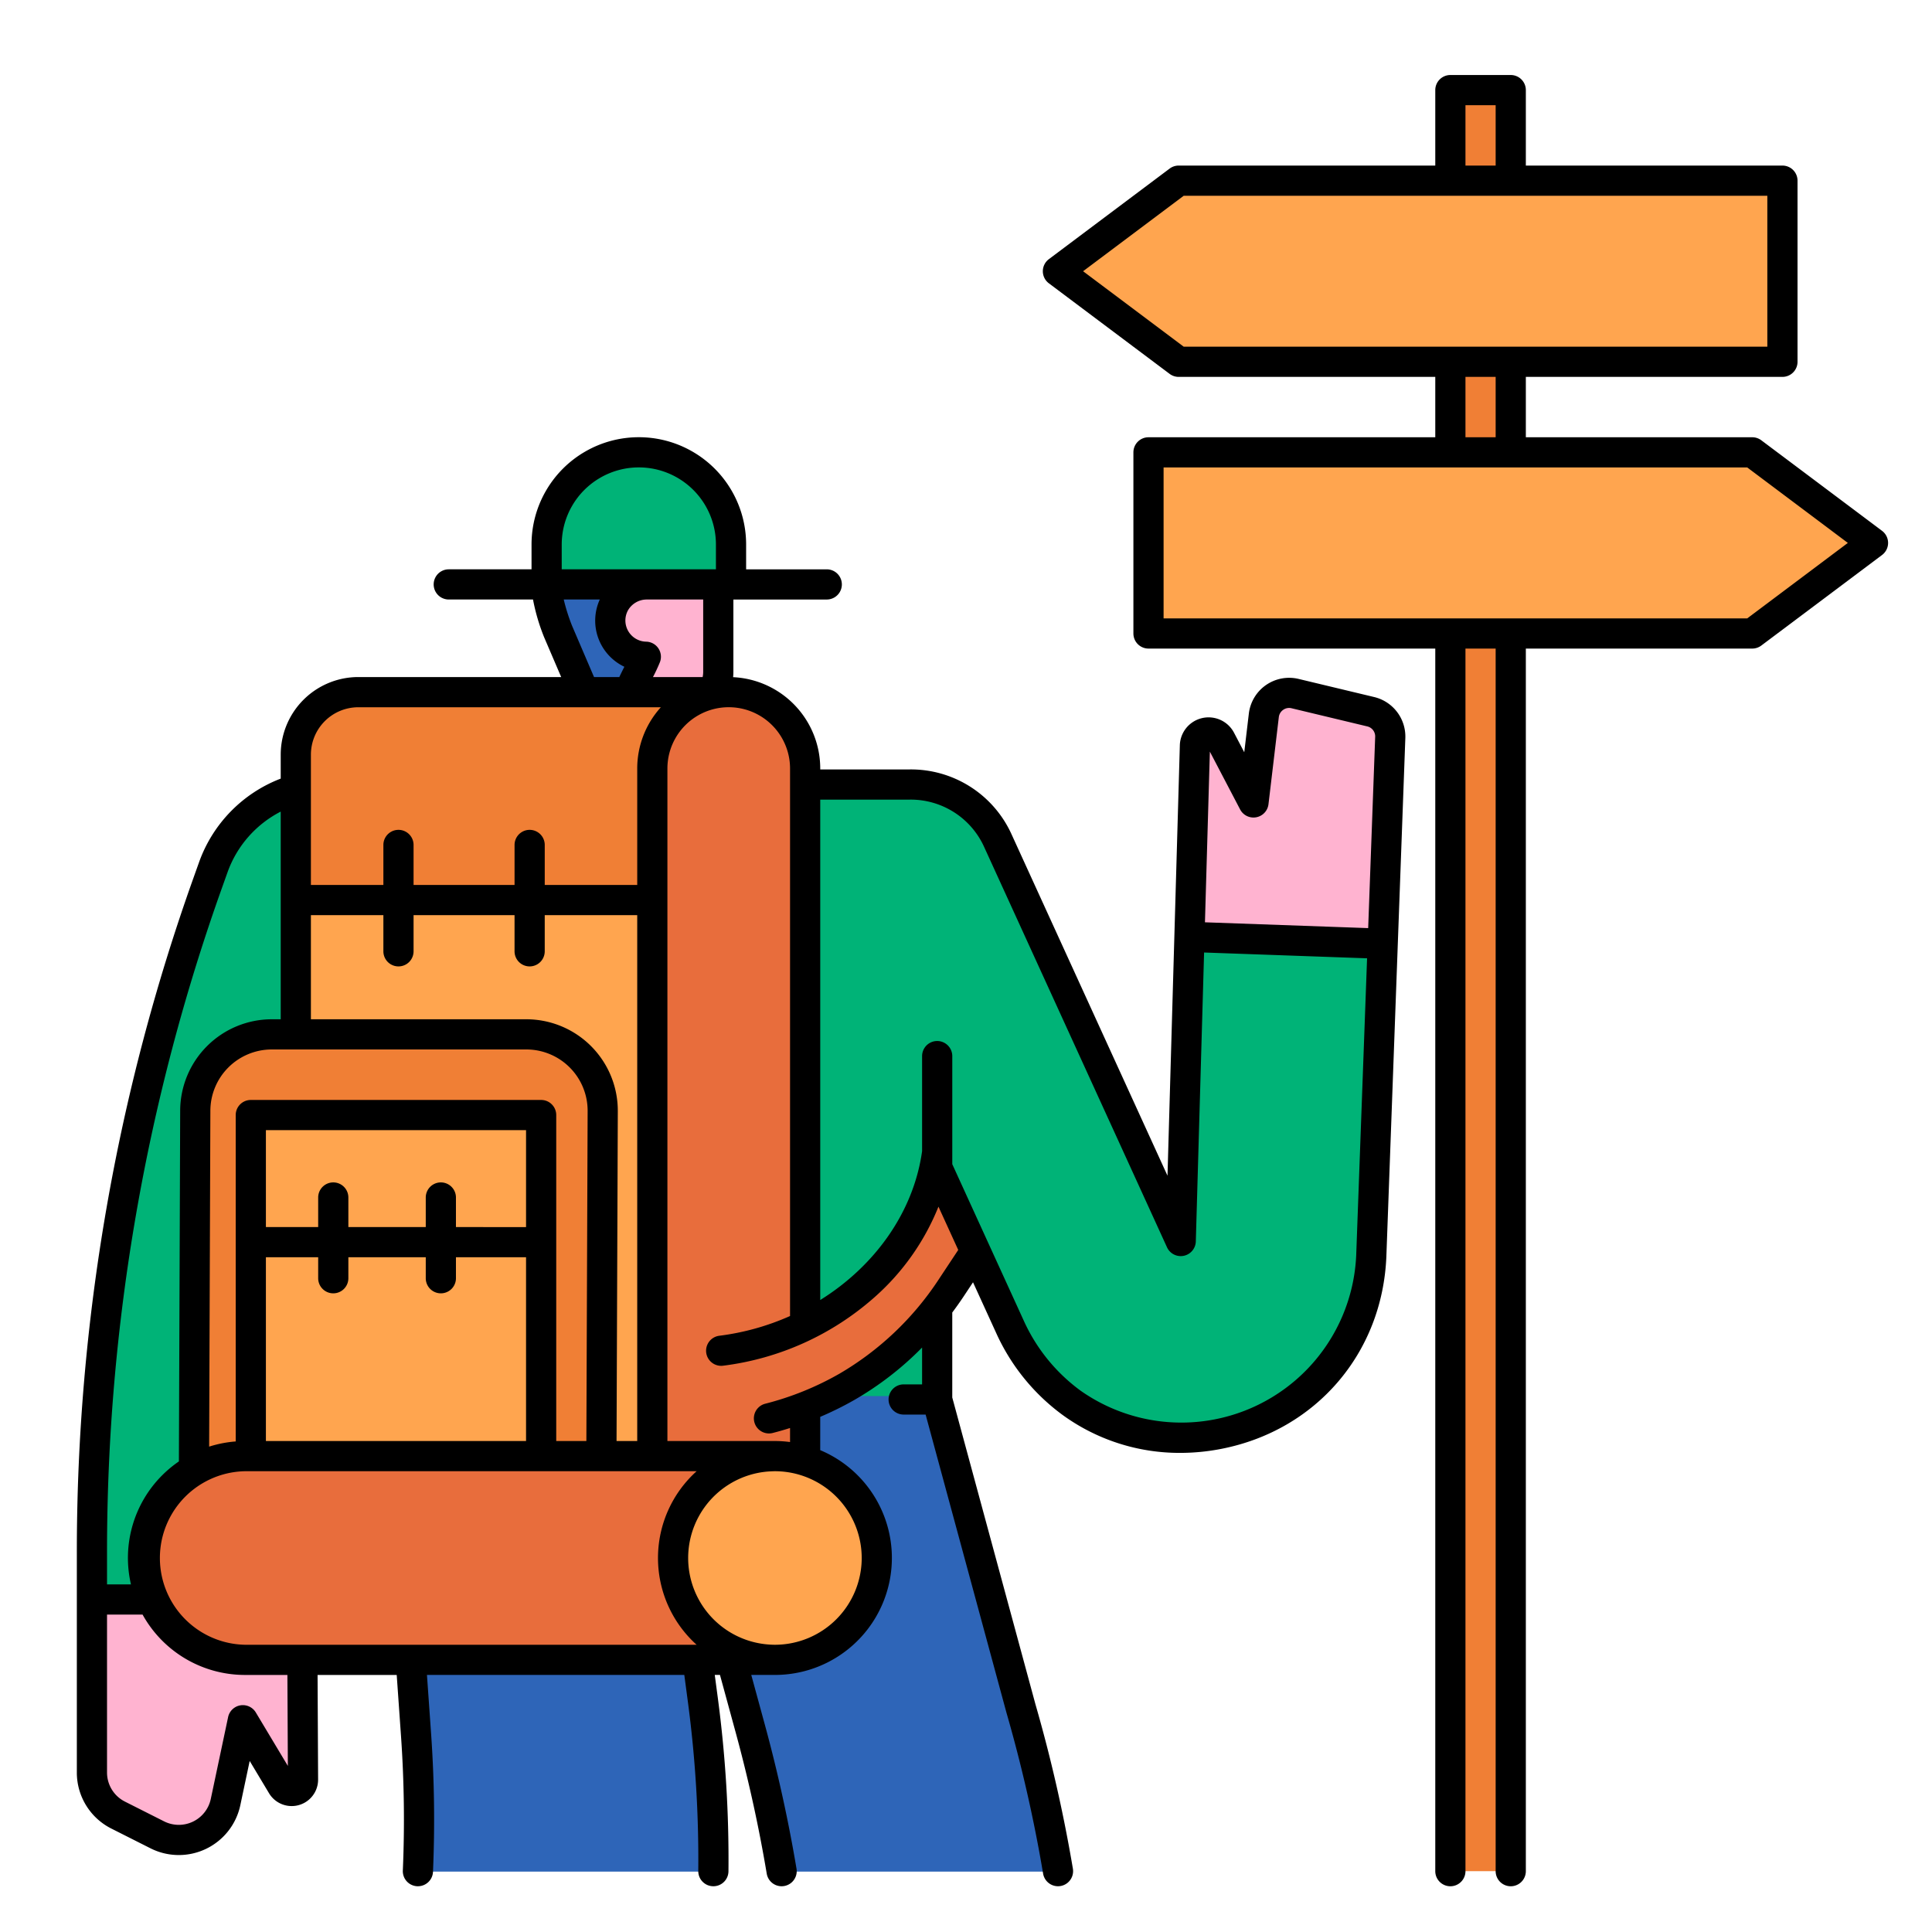
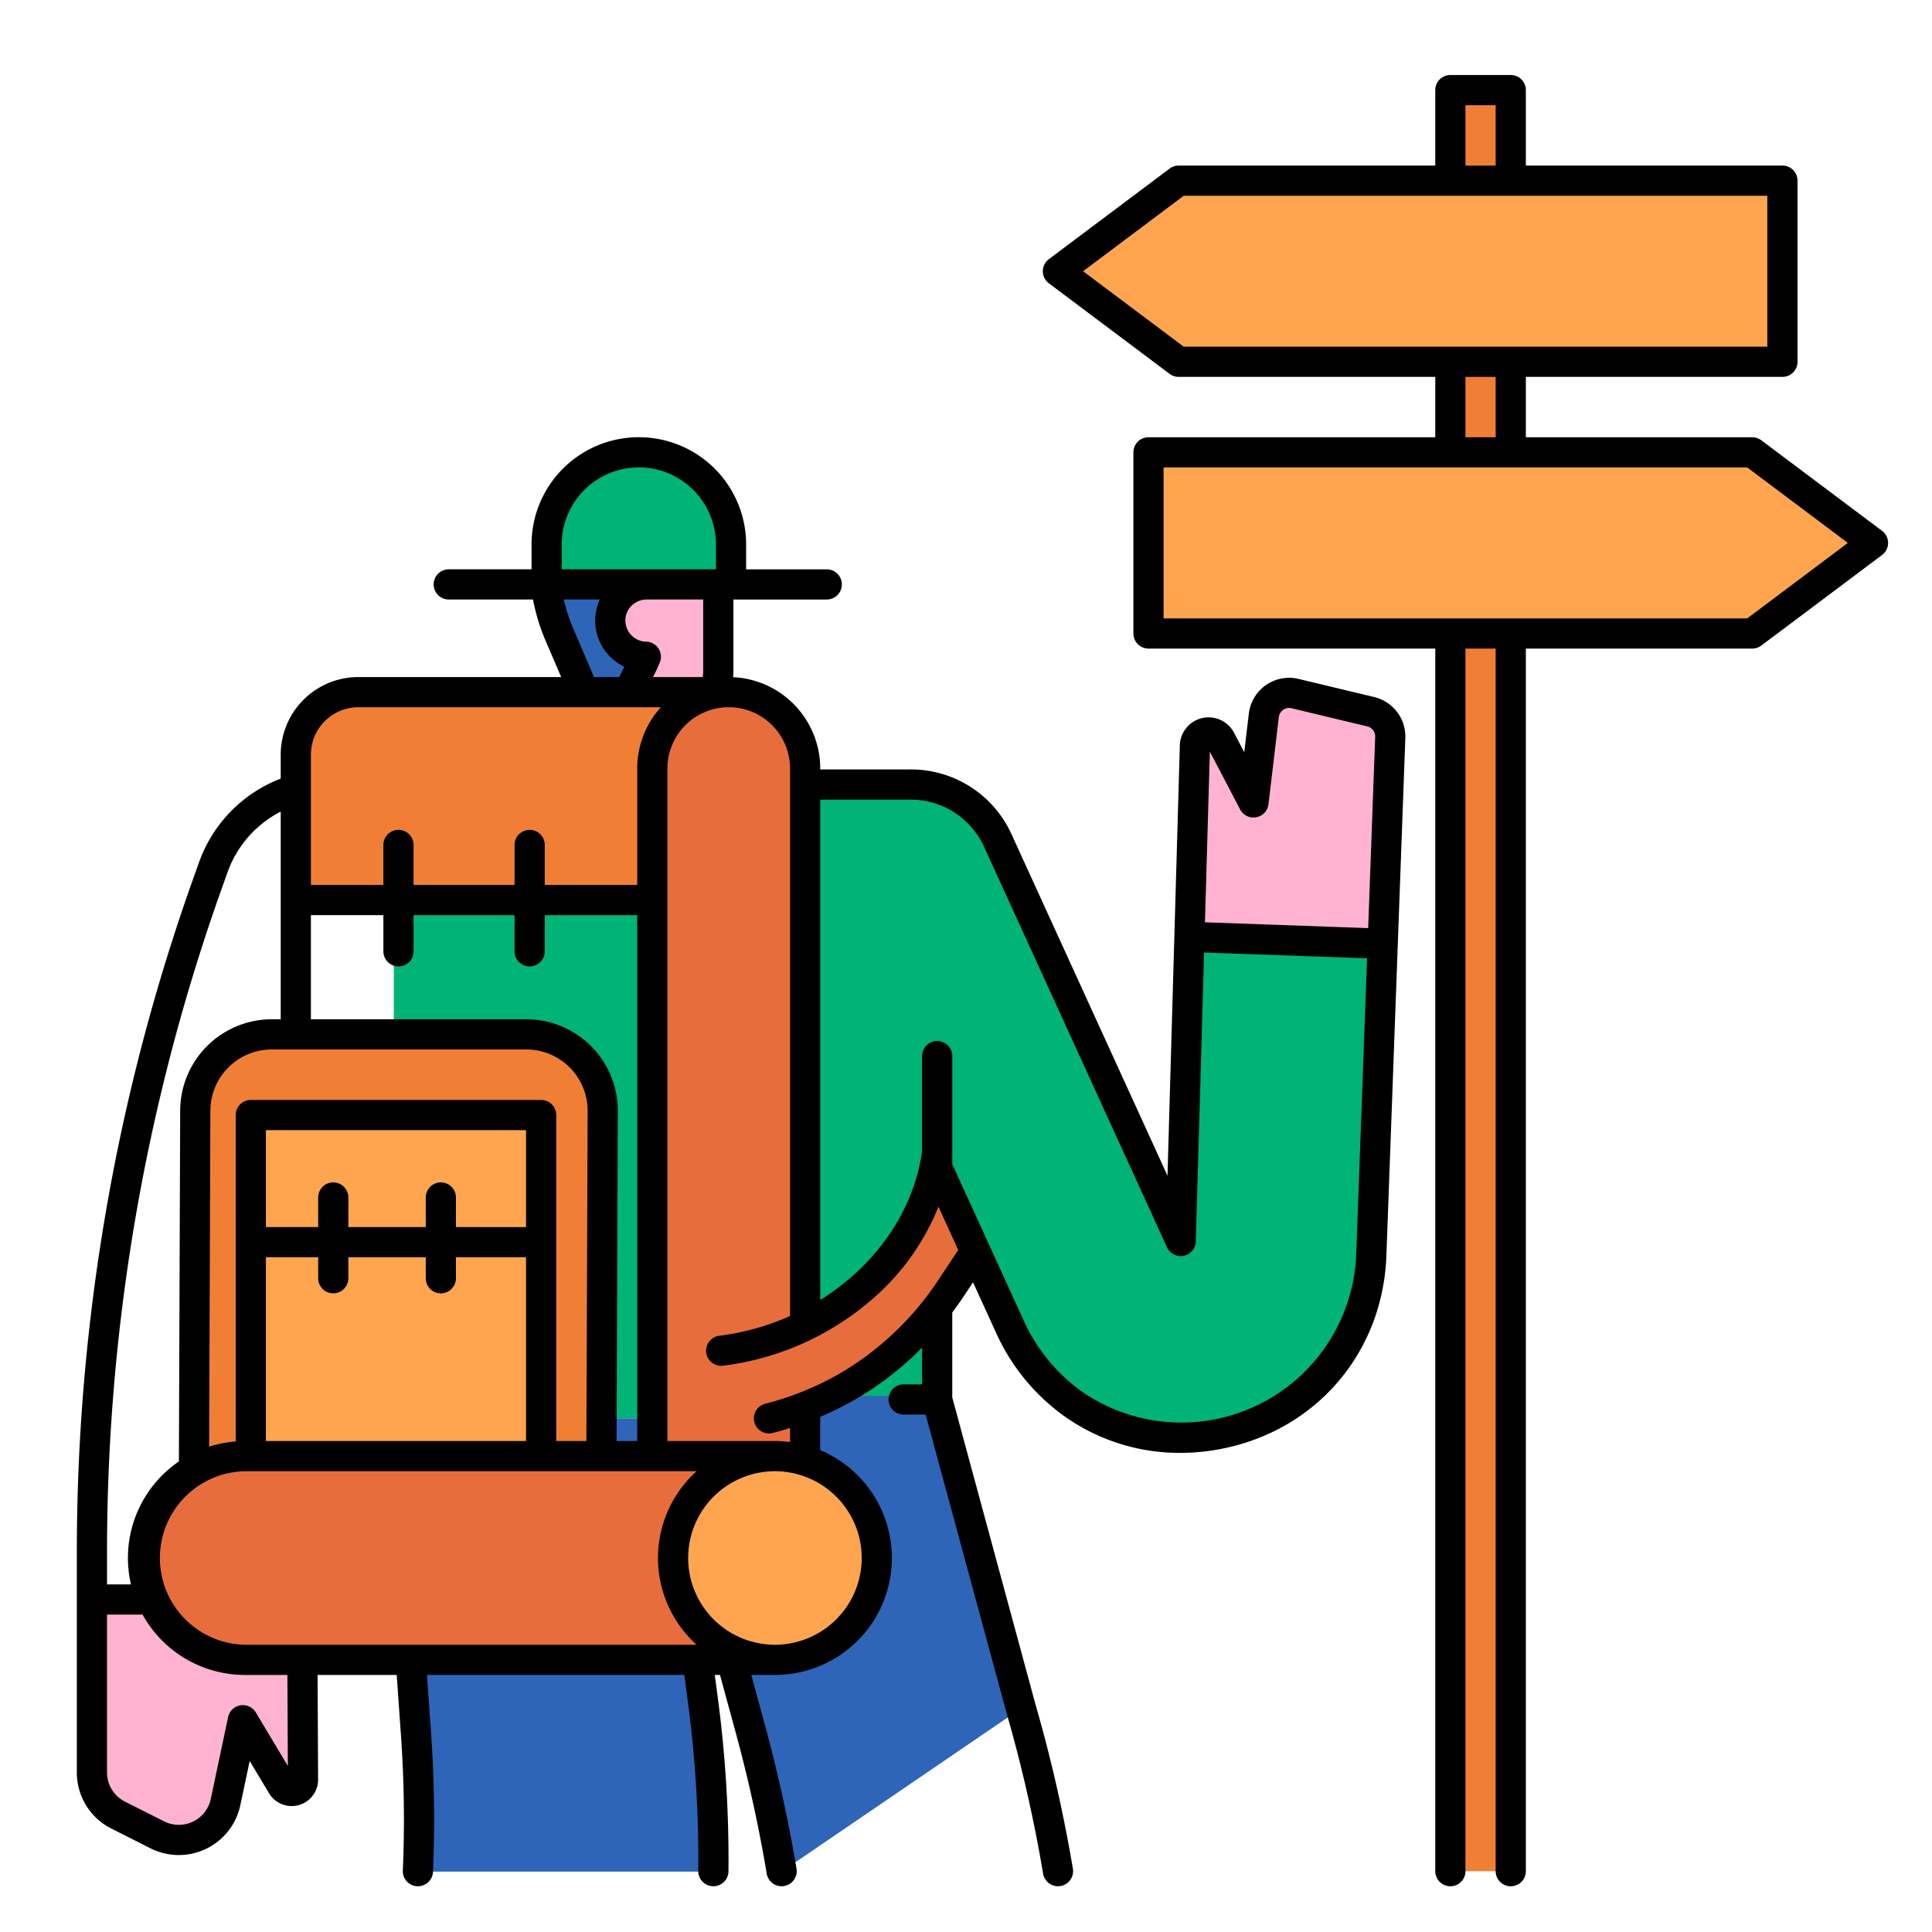
<svg xmlns="http://www.w3.org/2000/svg" height="512" viewBox="0 0 512 512" width="512">
  <g id="filled_outline" data-name="filled outline">
    <path d="m104.363 207.879h135.887a8.114 8.114 0 0 1 8.114 8.114v159.886a0 0 0 0 1 0 0h-144a0 0 0 0 1 0 0v-168a0 0 0 0 1 -.001 0z" fill="#00b377" />
    <path d="m80.3 471.6a3 3 0 0 1 -5.58 1.56l-10.36-17.28-4.59 21.69a12.663 12.663 0 0 1 -18.09 8.68l-10.37-5.23a12.679 12.679 0 0 1 -6.95-11.3v-45.84h55.7z" fill="#ffb3d0" />
-     <path d="m119.543 207.879-12.45 37.39a528.767 528.767 0 0 0 -27.08 169.81l.05 8.8h-55.7v-12.4a528.743 528.743 0 0 1 30.81-177.86l1.37-3.84a33 33 0 0 1 31.08-21.9z" fill="#00b377" />
    <path d="m160.424 182.058h20.246v35.431h-20.246z" fill="#ffb3d0" />
    <path d="m160.424 143.583h29.933a0 0 0 0 1 0 0v35.494a11.165 11.165 0 0 1 -11.165 11.165 18.767 18.767 0 0 1 -18.767-18.767v-27.892a0 0 0 0 1 0 0z" fill="#ffb3d0" />
    <path d="m193.6 377.8-2.481-19.846a63.161 63.161 0 0 0 55.24-62.575v-55.5h20v55.5a83.192 83.192 0 0 1 -72.759 82.421z" fill="#e86d3c" />
    <path d="m175.716 132.179-5.1-.028a23.445 23.445 0 0 0 -23.576 23.449 23.44 23.44 0 0 0 3.091 11.636l9.211 16.113a12.549 12.549 0 0 0 12.55-12.549v-7.234l10.517-6.054a13.564 13.564 0 0 0 6.8-11.756v-.008a13.565 13.565 0 0 0 -13.493-13.569z" fill="#2e65b8" />
    <path d="m363.263 188.619a6.735 6.735 0 0 1 5.17 6.81l-2 54.68-51.22-1.83 1.45-50.66a3.619 3.619 0 0 1 6.82-1.58l8.7 16.62 2.74-23.08a6.753 6.753 0 0 1 8.27-5.77z" fill="#ffb3d0" />
    <path d="m366.433 250.109-3.03 82.74a50.385 50.385 0 0 1 -79.4 38.93 50.706 50.706 0 0 1 -16.34-20.13l-49.3-107.92a25.308 25.308 0 0 1 46.037-21.029l48.5 106.18 2.31-80.6z" fill="#00b377" />
    <path d="m110.75 496a319.866 319.866 0 0 0 -.487-36.221l-5.9-83.9h72l9.93 74.82a319.408 319.408 0 0 1 2.758 45.3z" fill="#2e65b8" />
-     <path d="m207.156 496a386.528 386.528 0 0 0 -8.353-37.991l-22.44-88.13 71.637.121 22.563 82.759a385.947 385.947 0 0 1 9.837 43.241z" fill="#2e65b8" />
+     <path d="m207.156 496a386.528 386.528 0 0 0 -8.353-37.991l-22.44-88.13 71.637.121 22.563 82.759z" fill="#2e65b8" />
    <path d="m384.363 23.879h16v472h-16z" fill="#f07f35" />
    <path d="m472.363 95.879h-160l-32-24 32-24h160z" fill="#ffa54f" />
    <path d="m304.363 167.879h160l32-24-32-24h-160z" fill="#ffa54f" />
    <path d="m169.3 118.748a26.644 26.644 0 0 0 -26.583 25.4v8.2h53.166v-8.2a26.645 26.645 0 0 0 -26.583-25.4z" fill="#00b377" />
-     <path d="m193.123 238.529v147.36h-114.73v-147.36h113.97z" fill="#ffa54f" />
    <path d="m193.123 183.429v55.1h-114.73v-38.55a16.553 16.553 0 0 1 16.56-16.55z" fill="#f07f35" />
    <path d="m159.379 385.889h-107.979l.351-91.6a20.245 20.245 0 0 1 20.249-20.17h67.487a20.246 20.246 0 0 1 20.246 20.324z" fill="#f07f35" />
    <path d="m74.467 295.5h60.941a8 8 0 0 1 8 8v82.393a0 0 0 0 1 0 0h-76.941a0 0 0 0 1 0 0v-82.393a8 8 0 0 1 8-8z" fill="#ffa54f" />
    <path d="m193.122 183.427a20.246 20.246 0 0 1 20.246 20.246v182.216a0 0 0 0 1 0 0h-40.492a0 0 0 0 1 0 0v-182.216a20.246 20.246 0 0 1 20.246-20.246z" fill="#e86d3c" />
    <path d="m66.995 385.889h133.368a0 0 0 0 1 0 0v53.99a0 0 0 0 1 0 0h-133.368a26.995 26.995 0 0 1 -26.995-26.995 26.995 26.995 0 0 1 26.995-26.995z" fill="#e86d3c" />
    <circle cx="205.358" cy="412.884" fill="#ffa54f" r="26.995" />
    <circle cx="172.172" cy="164.06" fill="#ffb3d0" r="9.601" />
    <path d="m364.2 184.729-20.069-4.81a10.755 10.755 0 0 0 -13.175 9.188l-1.216 10.249-2.707-5.171a7.62 7.62 0 0 0 -14.363 3.32l-3.27 114.071-41.357-90.541a29.278 29.278 0 0 0 -27.1-17.126h-23.57v-.24a24.245 24.245 0 0 0 -23.091-24.212c.043-.461.072-.924.072-1.388v-19.19h24.746a4 4 0 0 0 0-8h-21.37v-6.579a28.434 28.434 0 1 0 -56.868 0v6.576h-21.934a4 4 0 0 0 0 8h22.326a52.752 52.752 0 0 0 2.889 9.86q.027.072.057.141l4.521 10.549h-53.768a20.578 20.578 0 0 0 -20.56 20.55v6.364a37.064 37.064 0 0 0 -21.617 22.092l-1.37 3.838a531.3 531.3 0 0 0 -31.043 179.209v58.24a16.6 16.6 0 0 0 9.149 14.871l10.369 5.23a16.663 16.663 0 0 0 23.806-11.42l2.482-11.728 5.123 8.547a7 7 0 0 0 13.008-3.641l-.139-27.7h20.971l1.138 16.181a316.853 316.853 0 0 1 .485 35.647 4 4 0 0 0 3.825 4.168h.175a4 4 0 0 0 3.993-3.828 324.888 324.888 0 0 0 -.5-36.552l-1.1-15.62h68.2l.977 7.347a316.514 316.514 0 0 1 2.724 44.613 4 4 0 0 0 3.961 4.04h.04a4 4 0 0 0 4-3.96 324.638 324.638 0 0 0 -2.794-45.747l-.837-6.293h1.381l4.146 15.184c3.36 12.3 6.135 24.91 8.246 37.479a4 4 0 0 0 7.89-1.326c-2.156-12.831-4.989-25.7-8.419-38.261l-3.57-13.076h6.276a30.995 30.995 0 0 0 12-59.57v-8.824a86.369 86.369 0 0 0 9.048-4.48 83.926 83.926 0 0 0 17.946-13.889v9.766h-4.882a4 4 0 0 0 0 8h5.819l21.418 78.99a383.629 383.629 0 0 1 9.719 42.674 4 4 0 0 0 7.889-1.328 391.35 391.35 0 0 0 -9.905-43.5l-22.061-81.367v-22.517q1.623-2.162 3.128-4.43l2.371-3.58 6.163 13.492a55 55 0 0 0 17.635 21.71 52.727 52.727 0 0 0 31.1 10.009 56.881 56.881 0 0 0 10.958-1.076c25.085-4.922 42.638-25.393 43.685-50.954l5.029-137.417a10.774 10.774 0 0 0 -8.229-10.854zm-215.338-40.429a20.434 20.434 0 1 1 40.868 0v6.576h-40.868zm25.592 27.485a4 4 0 0 0 -3.224-1.738 5.615 5.615 0 0 1 -4.832-8.262 5.749 5.749 0 0 1 5.019-2.909h14.937v19.19a7.137 7.137 0 0 1 -.145 1.36h-13.162a43.986 43.986 0 0 0 1.863-4.006 4 4 0 0 0 -.456-3.632zm-8.99 4.914c-.5.985-.962 1.916-1.339 2.727h-6.7l-5.841-13.63a50.237 50.237 0 0 1 -2.188-6.92h9.554a13.522 13.522 0 0 0 6.514 17.823zm-83.071 23.28a12.57 12.57 0 0 1 12.56-12.55h80.184a24.14 24.14 0 0 0 -6.264 16.24v30.857h-24.51v-10.606a4 4 0 0 0 -8 0v10.606h-26.763v-10.606a4 4 0 0 0 -8 0v10.606h-19.207zm0 42.547h19.207v9.582a4 4 0 0 0 8 0v-9.582h26.76v9.582a4 4 0 0 0 8 0v-9.582h24.51v139.363h-5.479l.335-87.431a24.248 24.248 0 0 0 -24.246-24.339h-57.087zm57.09 35.593a16.245 16.245 0 0 1 16.246 16.308l-.335 87.462h-7.986v-86.389a4 4 0 0 0 -4-4h-76.941a4 4 0 0 0 -4 4v86.5a30.906 30.906 0 0 0 -7.044 1.373l.327-89.06a16.277 16.277 0 0 1 16.25-16.194zm-51.163 64.628a4 4 0 0 0 4-4v-5.56h20.511v5.56a4 4 0 0 0 8 0v-5.56h18.577v48.7h-68.941v-48.7h13.853v5.56a4 4 0 0 0 4 4zm32.511-17.56v-7.837a4 4 0 0 0 -8 0v7.837h-20.511v-7.837a4 4 0 0 0 -8 0v7.837h-13.853v-25.687h68.941v25.691zm-92.468 86.292a523.29 523.29 0 0 1 30.578-176.515l1.37-3.84a29.055 29.055 0 0 1 14.082-16.041v55.036h-2.393a24.292 24.292 0 0 0 -24.25 24.154l-.341 93.018a31.276 31.276 0 0 0 -4.434 3.68 30.966 30.966 0 0 0 -8.267 28.908h-6.345zm39.431 42.343a4 4 0 0 0 -7.344 1.229l-4.59 21.69a8.664 8.664 0 0 1 -12.375 5.937l-10.363-5.228a8.631 8.631 0 0 1 -4.759-7.731v-41.84h9.419a31.009 31.009 0 0 0 27.111 16h11.27l.122 24.106zm-2.9-17.943a23 23 0 0 1 0-45.99h119.716a30.947 30.947 0 0 0 0 45.99zm163.47-23a23.021 23.021 0 0 1 -23 23c-.489 0-.973-.021-1.455-.051l-.09-.007a22.989 22.989 0 0 1 -.022-45.873c.053 0 1.093-.059 1.567-.059a23.02 23.02 0 0 1 22.999 22.995zm20.458-73.9a79.239 79.239 0 0 1 -26.378 25.076 78.449 78.449 0 0 1 -19.644 7.945 4 4 0 1 0 1.971 7.754c1.547-.393 3.078-.84 4.6-1.318v3.718a31.131 31.131 0 0 0 -4-.267h-28.5v-178.218a16.25 16.25 0 0 1 32.5 0v145.089a66.387 66.387 0 0 1 -18.747 5.232 4 4 0 0 0 .492 7.969 4.051 4.051 0 0 0 .5-.031 74.429 74.429 0 0 0 40.132-18.139 63.633 63.633 0 0 0 16.955-24.011l5.239 11.467zm110.586-6.3a46.385 46.385 0 0 1 -73.056 35.855 46.983 46.983 0 0 1 -15.05-18.554l-18.938-41.458v-28.643a4 4 0 0 0 -8 0v25.191c-2.244 16.127-12.5 30.428-26.99 39.448v-132.609h23.64a21.346 21.346 0 0 1 19.752 12.453l48.5 106.18a4 4 0 0 0 7.637-1.548l2.193-76.57 43.193 1.537zm3.174-86.719-43.257-1.539 1.3-45.234 8.019 15.322a4 4 0 0 0 7.516-1.384l2.74-23.076a2.736 2.736 0 0 1 1.165-1.939 2.706 2.706 0 0 1 2.2-.418l20.07 4.811a2.718 2.718 0 0 1 2.1 2.773z" />
    <path d="m498.763 140.679-32-24a3.993 3.993 0 0 0 -2.4-.8h-60v-16h68a4 4 0 0 0 4-4v-48a4 4 0 0 0 -4-4h-68v-20a4 4 0 0 0 -4-4h-16a4 4 0 0 0 -4 4v20h-68a3.993 3.993 0 0 0 -2.4.8l-32 24a4 4 0 0 0 0 6.4l32 24a3.993 3.993 0 0 0 2.4.8h68v16h-76a4 4 0 0 0 -4 4v48a4 4 0 0 0 4 4h76v324a4 4 0 0 0 8 0v-324h8v324a4 4 0 0 0 8 0v-324h60a3.993 3.993 0 0 0 2.4-.8l32-24a4 4 0 0 0 0-6.4zm-110.4-112.8h8v16h-8zm-101.333 44 26.667-20h154.666v40h-154.663zm101.333 28h8v16h-8zm74.667 64h-154.667v-40h154.667l26.667 20z" />
  </g>
</svg>